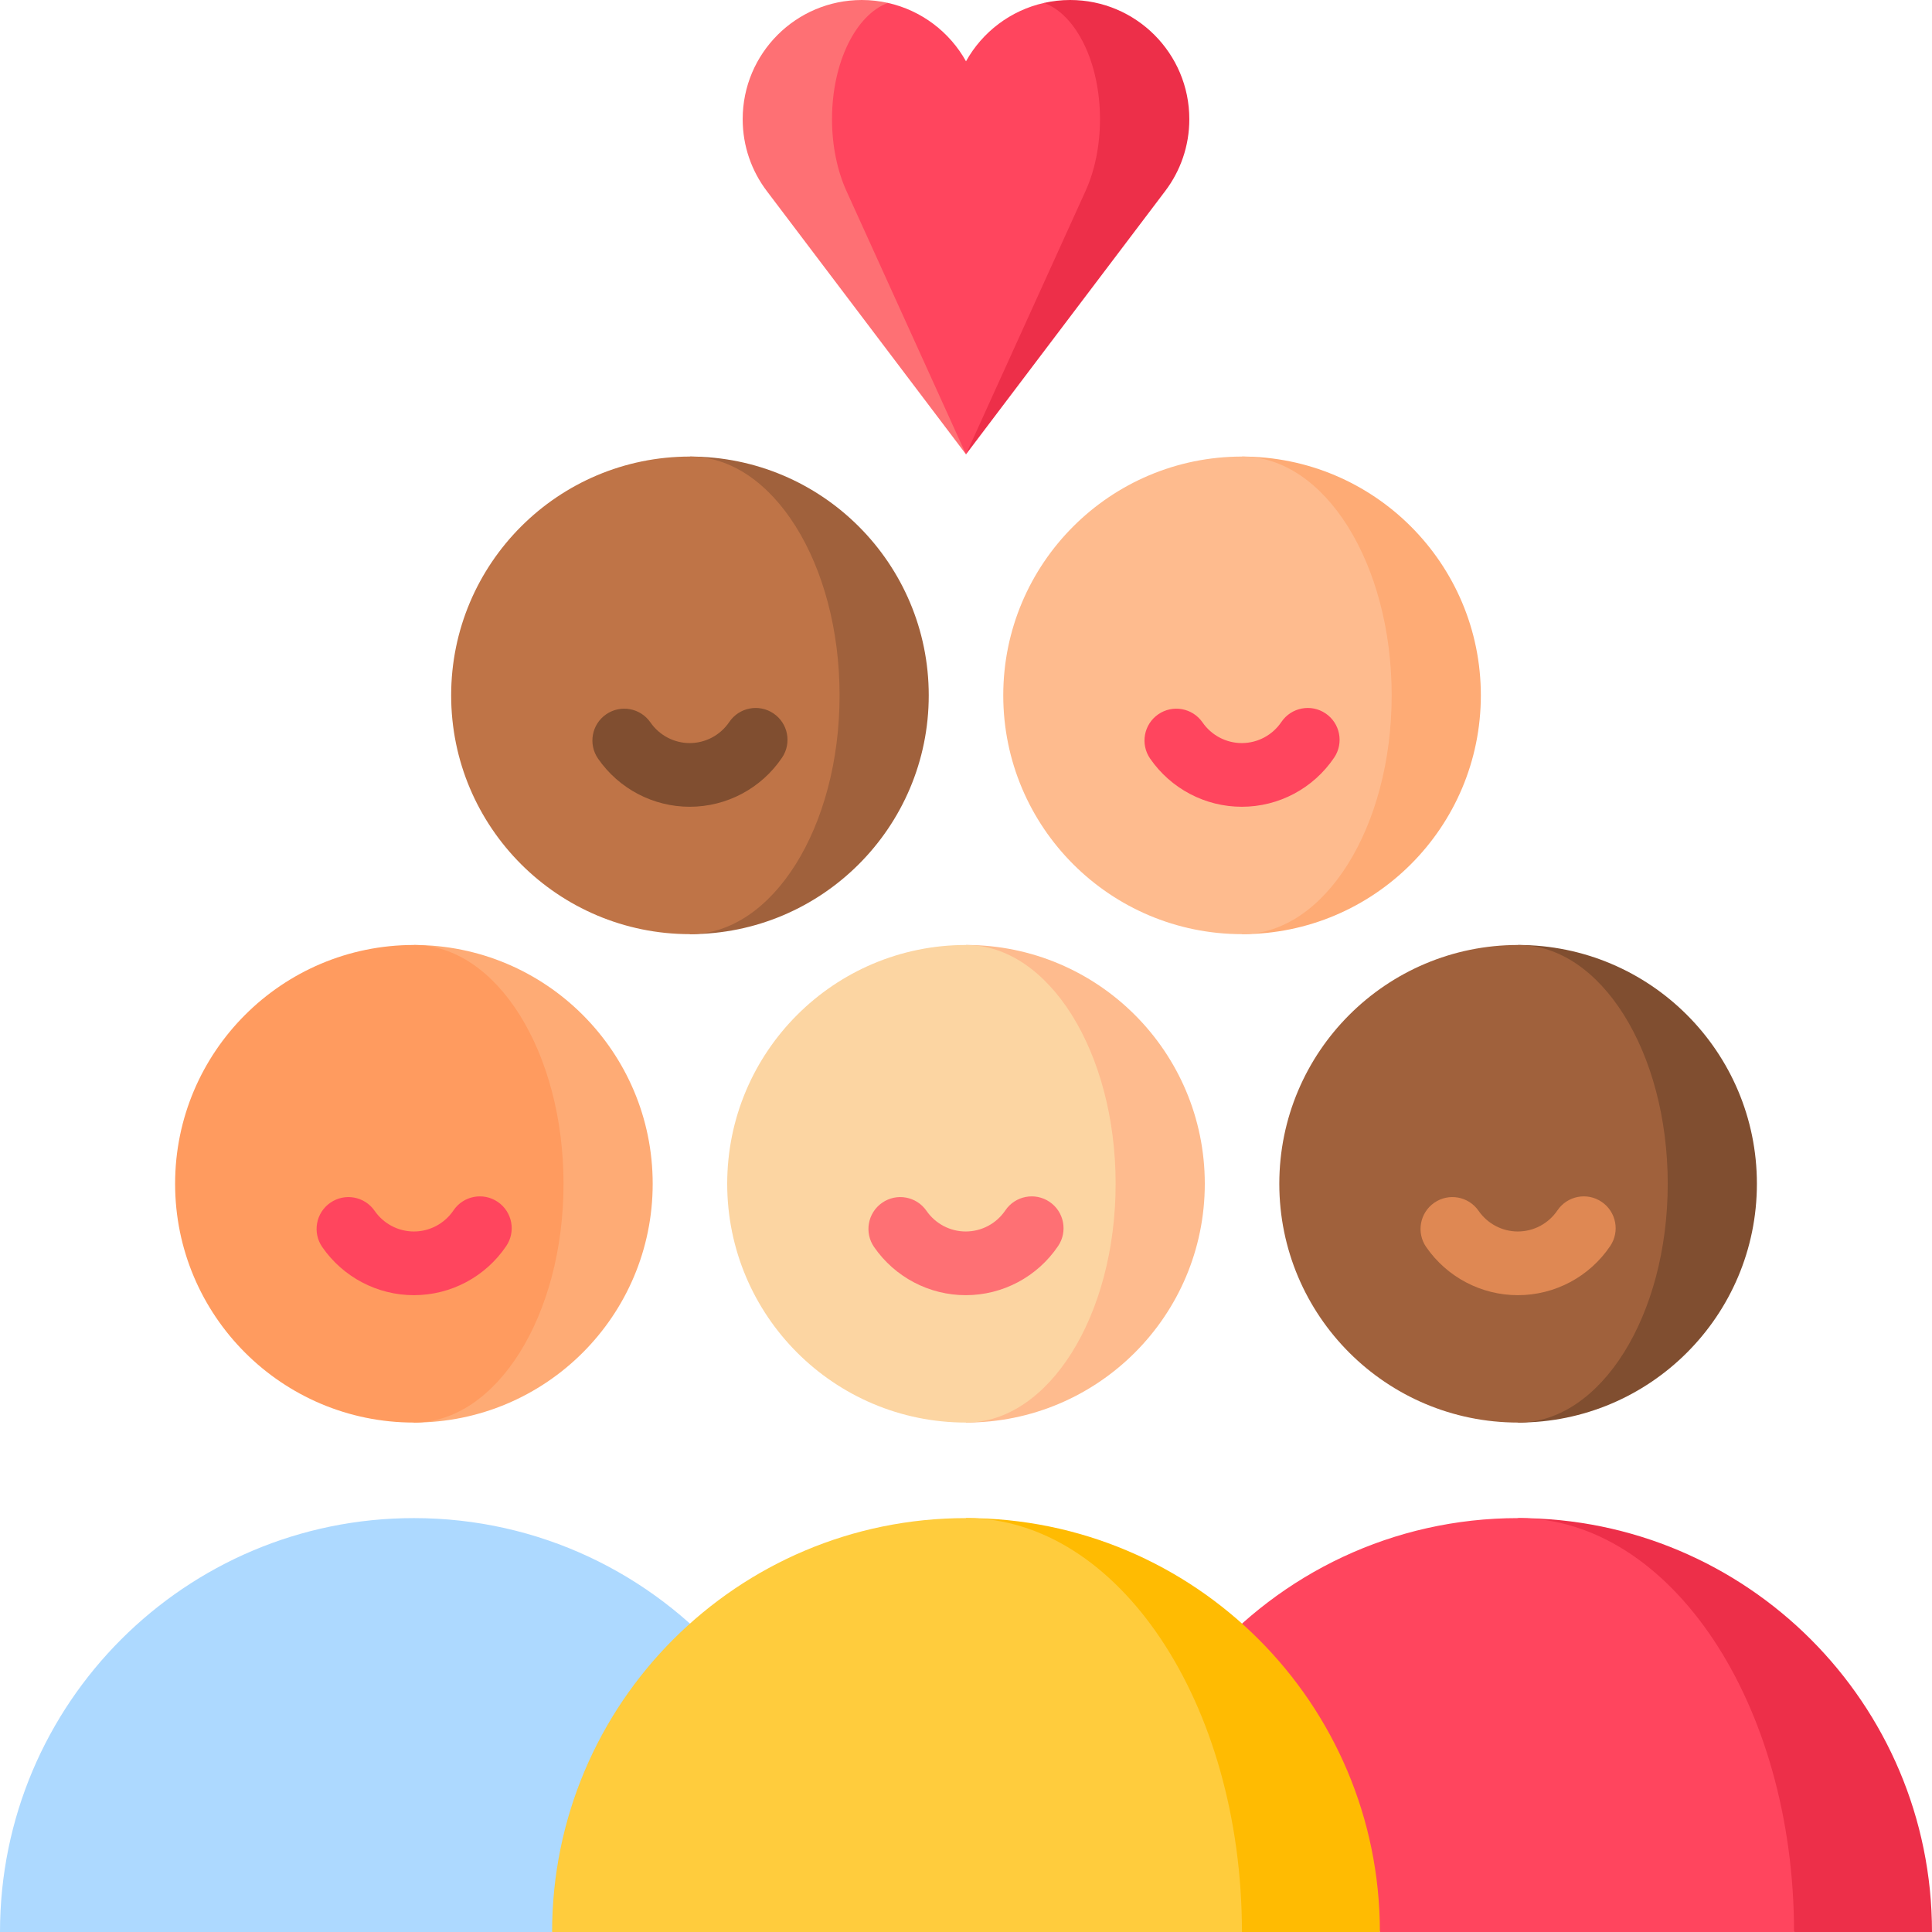
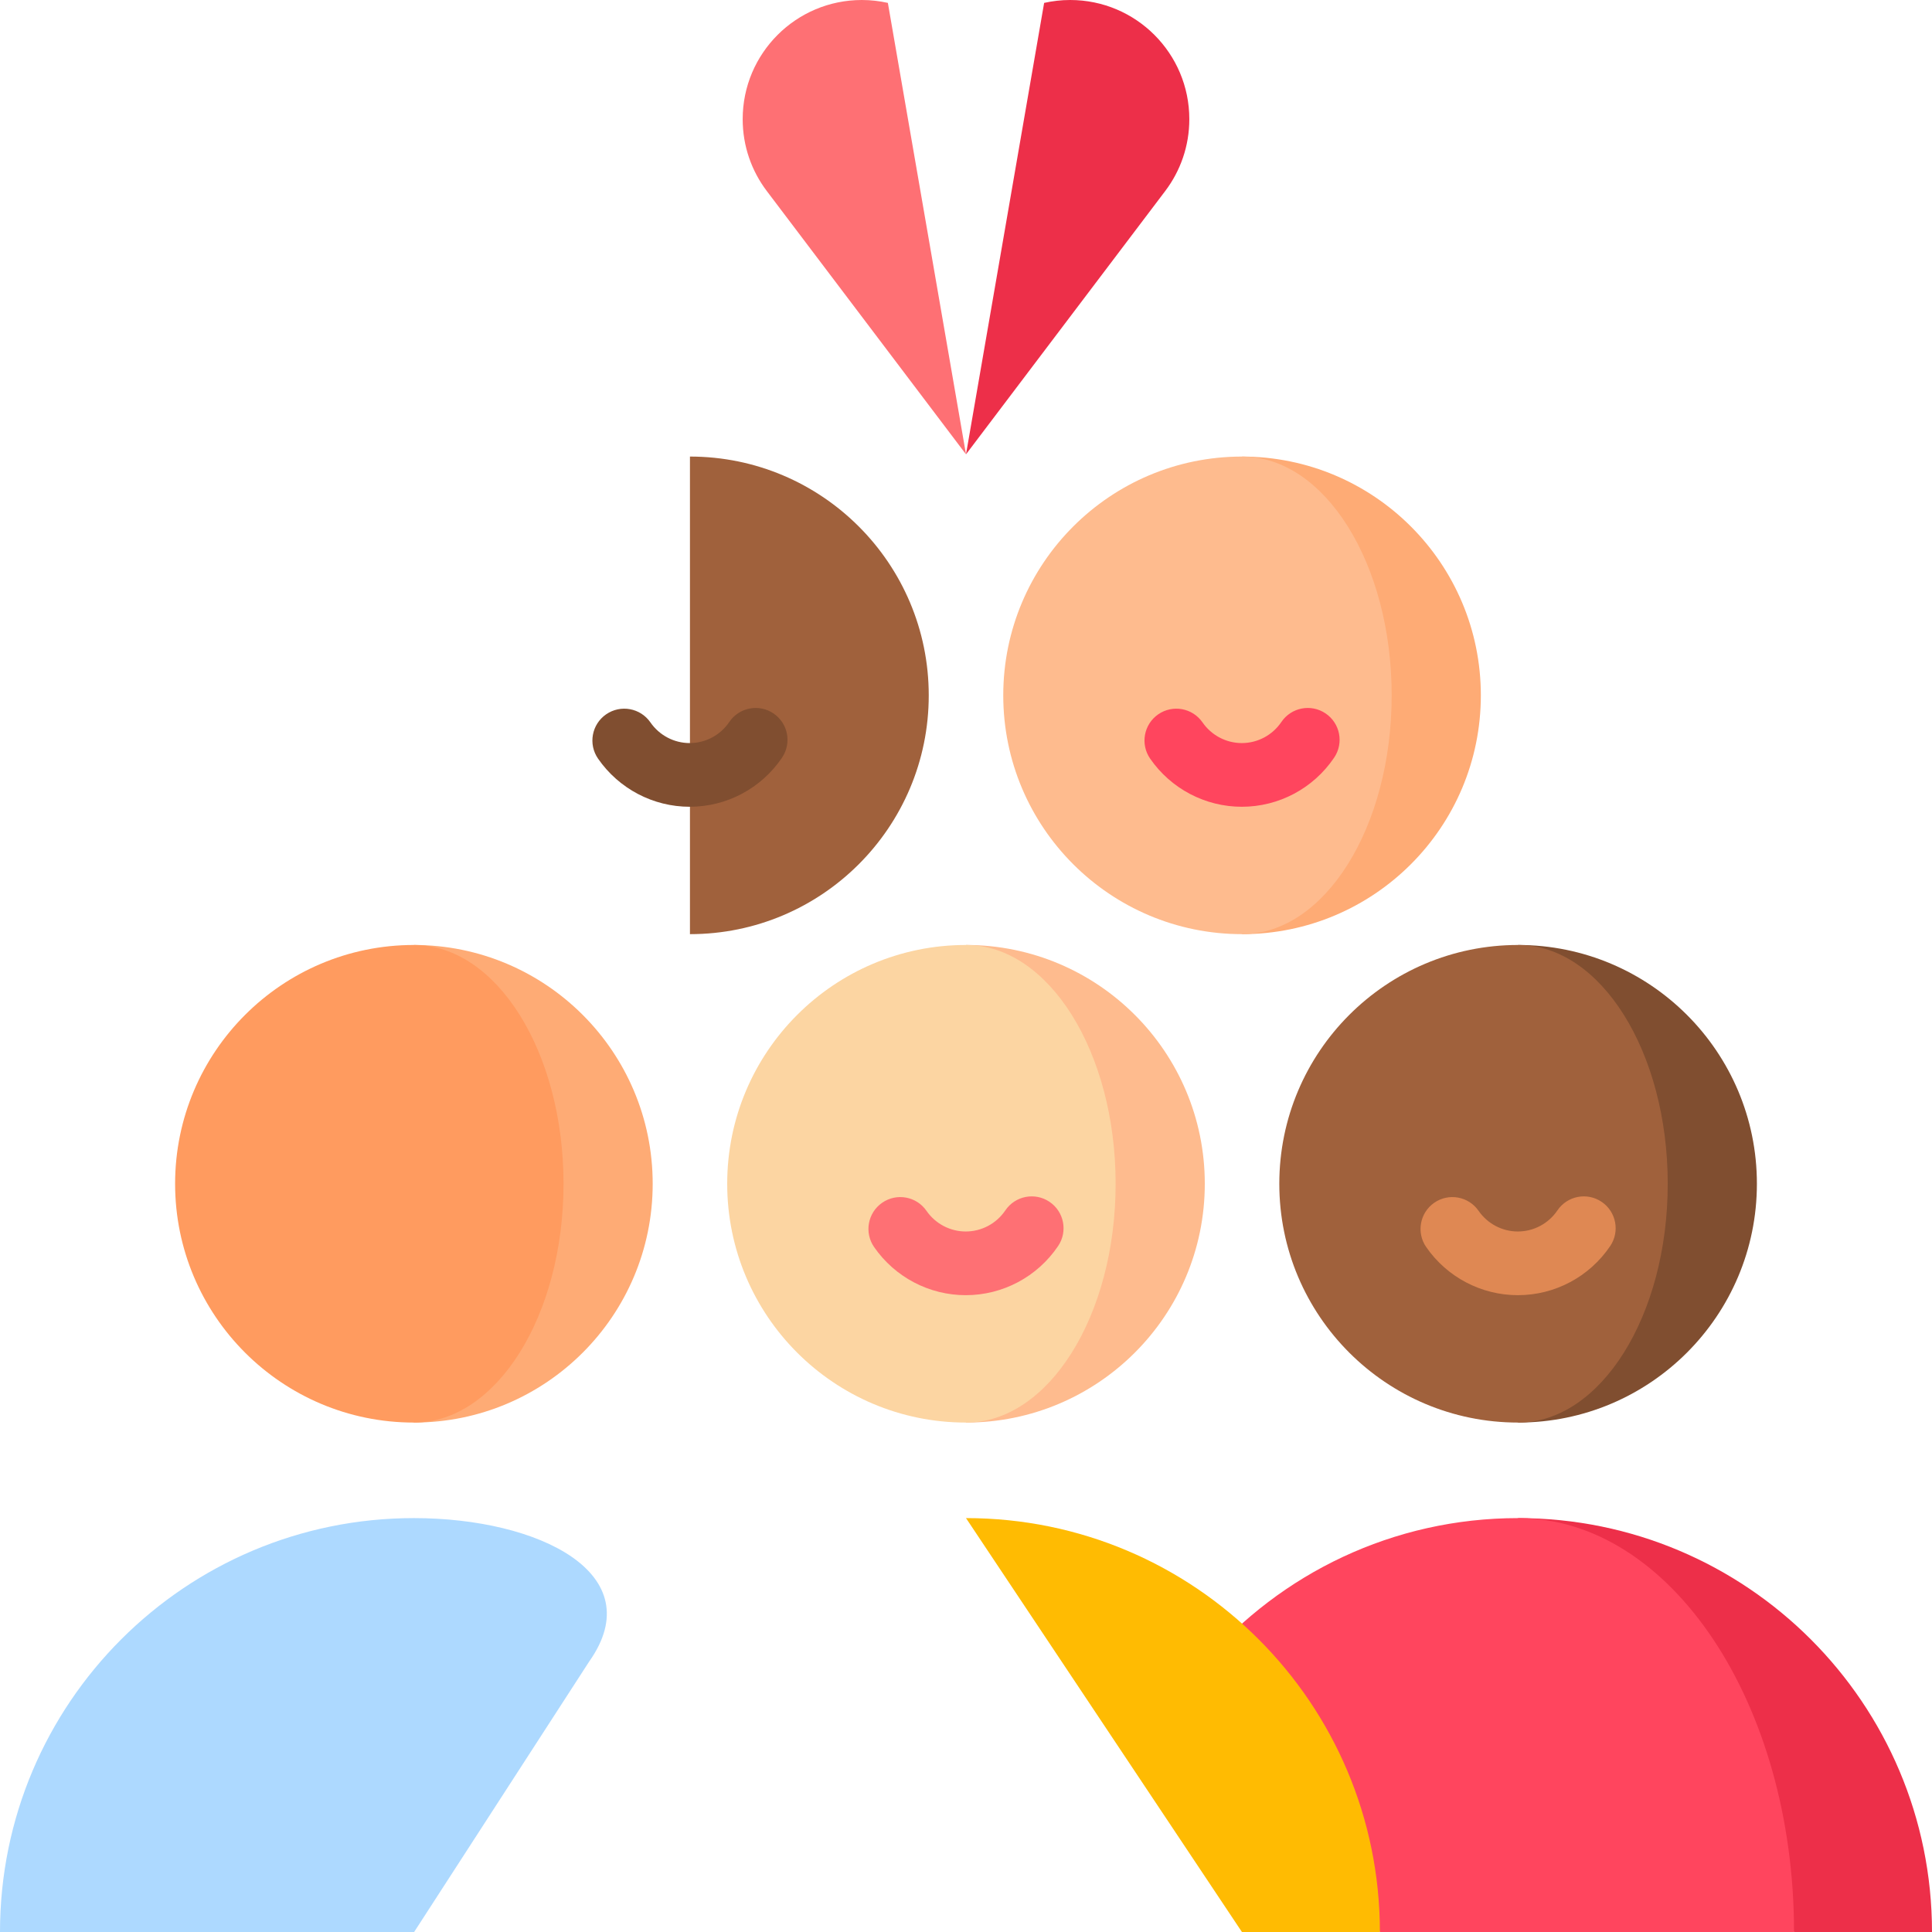
<svg xmlns="http://www.w3.org/2000/svg" version="1.1" id="Layer_1" x="0px" y="0px" viewBox="0 0 512 512" style="enable-background:new 0 0 512 512;" xml:space="preserve">
-   <path style="fill:#ADD9FF;" d="M109.687,402.312C49.109,402.312,0,451.422,0,512h36.562h109.749l46.397-71.684  C172.597,417.041,142.863,402.312,109.687,402.312z" />
+   <path style="fill:#ADD9FF;" d="M109.687,402.312C49.109,402.312,0,451.422,0,512h109.749l46.397-71.684  C172.597,417.041,142.863,402.312,109.687,402.312z" />
  <path style="fill:#ED2F49;" d="M402.313,402.312L475.438,512H512C512,451.422,462.891,402.312,402.313,402.312z" />
  <path style="fill:#FF455E;" d="M402.313,402.312c-33.175,0-62.91,14.729-83.023,38.003L365.687,512h109.749  C475.438,451.422,442.699,402.312,402.313,402.312z" />
  <path style="fill:#FE7074;" d="M235.295,0.767C233.074,0.272,230.77,0,228.399,0c-17.442,0-31.581,14.139-31.581,31.581  c0,7.15,2.377,13.743,6.383,19.036L256,120.404L235.295,0.767z" />
  <path style="fill:#ED2F49;" d="M283.601,0c-2.37,0-4.674,0.272-6.895,0.767L256,120.404l52.799-69.787  c4.006-5.293,6.383-11.886,6.383-19.036C315.182,14.139,301.043,0,283.601,0z" />
-   <path style="fill:#FF455E;" d="M291.509,31.581c0-15.067-6.333-27.663-14.803-30.813c-8.903,1.986-16.39,7.724-20.705,15.477  c-4.315-7.753-11.802-13.491-20.705-15.477c-8.47,3.152-14.803,15.746-14.803,30.813c0,7.15,1.427,13.743,3.829,19.036L256,120.404  l31.68-69.787C290.082,45.324,291.509,38.731,291.509,31.581z" />
  <path style="fill:#A0613C;" d="M182.844,120.994V247.56c34.95,0,63.283-28.332,63.283-63.283S217.794,120.994,182.844,120.994z" />
-   <path style="fill:#BF7447;" d="M222.496,184.277c0-34.951-17.753-63.283-39.652-63.283c-34.95,0-63.283,28.333-63.283,63.283  s28.333,63.283,63.283,63.283C204.744,247.56,222.496,219.228,222.496,184.277z" />
  <path style="fill:#FEBB8E;" d="M256,250.427v126.566c34.95,0,63.283-28.332,63.283-63.283S290.95,250.427,256,250.427z" />
  <path style="fill:#FCD5A2;" d="M295.652,313.711c0-34.951-17.753-63.283-39.652-63.283c-34.95,0-63.283,28.333-63.283,63.283  S221.05,376.994,256,376.994C277.899,376.993,295.652,348.661,295.652,313.711z" />
  <path style="fill:#FEAB75;" d="M109.687,250.427v126.566c34.95,0,63.283-28.332,63.283-63.283S144.638,250.427,109.687,250.427z" />
  <path style="fill:#FF9B5F;" d="M149.34,313.711c0-34.951-17.753-63.283-39.652-63.283c-34.95,0-63.283,28.333-63.283,63.283  s28.333,63.283,63.283,63.283C131.587,376.993,149.34,348.661,149.34,313.711z" />
  <path style="fill:#804E30;" d="M402.313,250.427v126.566c34.95,0,63.283-28.332,63.283-63.283S437.263,250.427,402.313,250.427z" />
  <path style="fill:#A0613C;" d="M441.965,313.711c0-34.951-17.753-63.283-39.652-63.283c-34.95,0-63.283,28.333-63.283,63.283  s28.333,63.283,63.283,63.283C424.212,376.993,441.965,348.661,441.965,313.711z" />
  <path style="fill:#FFBB02;" d="M256,402.312L329.125,512h36.562C365.687,451.422,316.579,402.312,256,402.312z" />
-   <path style="fill:#FFCC3D;" d="M256,402.312c-60.579,0-109.687,49.109-109.687,109.688h182.812  C329.125,451.422,296.386,402.312,256,402.312z" />
  <path style="fill:#FEAB75;" d="M329.156,120.994V247.56c34.95,0,63.283-28.332,63.283-63.283S364.106,120.994,329.156,120.994z" />
  <path style="fill:#FEBB8E;" d="M368.809,184.277c0-34.951-17.753-63.283-39.652-63.283c-34.95,0-63.283,28.333-63.283,63.283  s28.332,63.283,63.283,63.283C351.055,247.56,368.809,219.228,368.809,184.277z" />
  <path style="fill:#804E30;" d="M182.78,213.802c-9.683,0-18.763-4.767-24.289-12.752c-2.652-3.833-1.696-9.09,2.136-11.742  c3.835-2.653,9.091-1.696,11.743,2.137c2.373,3.43,6.266,5.478,10.41,5.478c4.2,0,8.12-2.09,10.488-5.591  c2.611-3.861,7.858-4.875,11.717-2.265c3.862,2.611,4.876,7.857,2.265,11.719C201.739,208.937,192.591,213.802,182.78,213.802z" />
  <path style="fill:#FE7074;" d="M255.935,343.236c-9.683,0-18.763-4.767-24.289-12.752c-2.652-3.833-1.696-9.09,2.136-11.742  c3.835-2.655,9.091-1.696,11.743,2.137c2.373,3.43,6.266,5.478,10.41,5.478c4.2,0,8.12-2.09,10.488-5.591  c2.611-3.86,7.858-4.876,11.717-2.265c3.862,2.611,4.876,7.857,2.265,11.719C274.896,338.37,265.747,343.236,255.935,343.236z" />
-   <path style="fill:#FF455E;" d="M109.688,343.236c-9.683,0-18.763-4.767-24.289-12.752c-2.652-3.833-1.696-9.09,2.136-11.742  c3.836-2.655,9.091-1.696,11.743,2.137c2.373,3.43,6.266,5.478,10.41,5.478c4.2,0,8.12-2.09,10.488-5.591  c2.611-3.86,7.858-4.876,11.717-2.265c3.862,2.611,4.876,7.857,2.265,11.719C128.648,338.37,119.5,343.236,109.688,343.236z" />
  <path style="fill:#DF8853;" d="M402.247,343.236c-9.683,0-18.763-4.767-24.289-12.752c-2.652-3.833-1.696-9.09,2.136-11.742  c3.835-2.655,9.091-1.696,11.743,2.137c2.373,3.43,6.266,5.478,10.41,5.478c4.2,0,8.12-2.09,10.488-5.591  c2.61-3.86,7.859-4.876,11.717-2.265c3.862,2.611,4.876,7.857,2.265,11.719C421.207,338.37,412.06,343.236,402.247,343.236z" />
  <path style="fill:#FF455E;" d="M329.091,213.802c-9.683,0-18.763-4.767-24.289-12.752c-2.652-3.833-1.696-9.09,2.136-11.742  c3.835-2.653,9.09-1.696,11.743,2.137c2.373,3.43,6.266,5.478,10.41,5.478c4.2,0,8.12-2.09,10.488-5.591  c2.611-3.861,7.858-4.875,11.717-2.265c3.862,2.611,4.876,7.857,2.265,11.719C348.052,208.937,338.904,213.802,329.091,213.802z" />
  <g>
</g>
  <g>
</g>
  <g>
</g>
  <g>
</g>
  <g>
</g>
  <g>
</g>
  <g>
</g>
  <g>
</g>
  <g>
</g>
  <g>
</g>
  <g>
</g>
  <g>
</g>
  <g>
</g>
  <g>
</g>
  <g>
</g>
</svg>